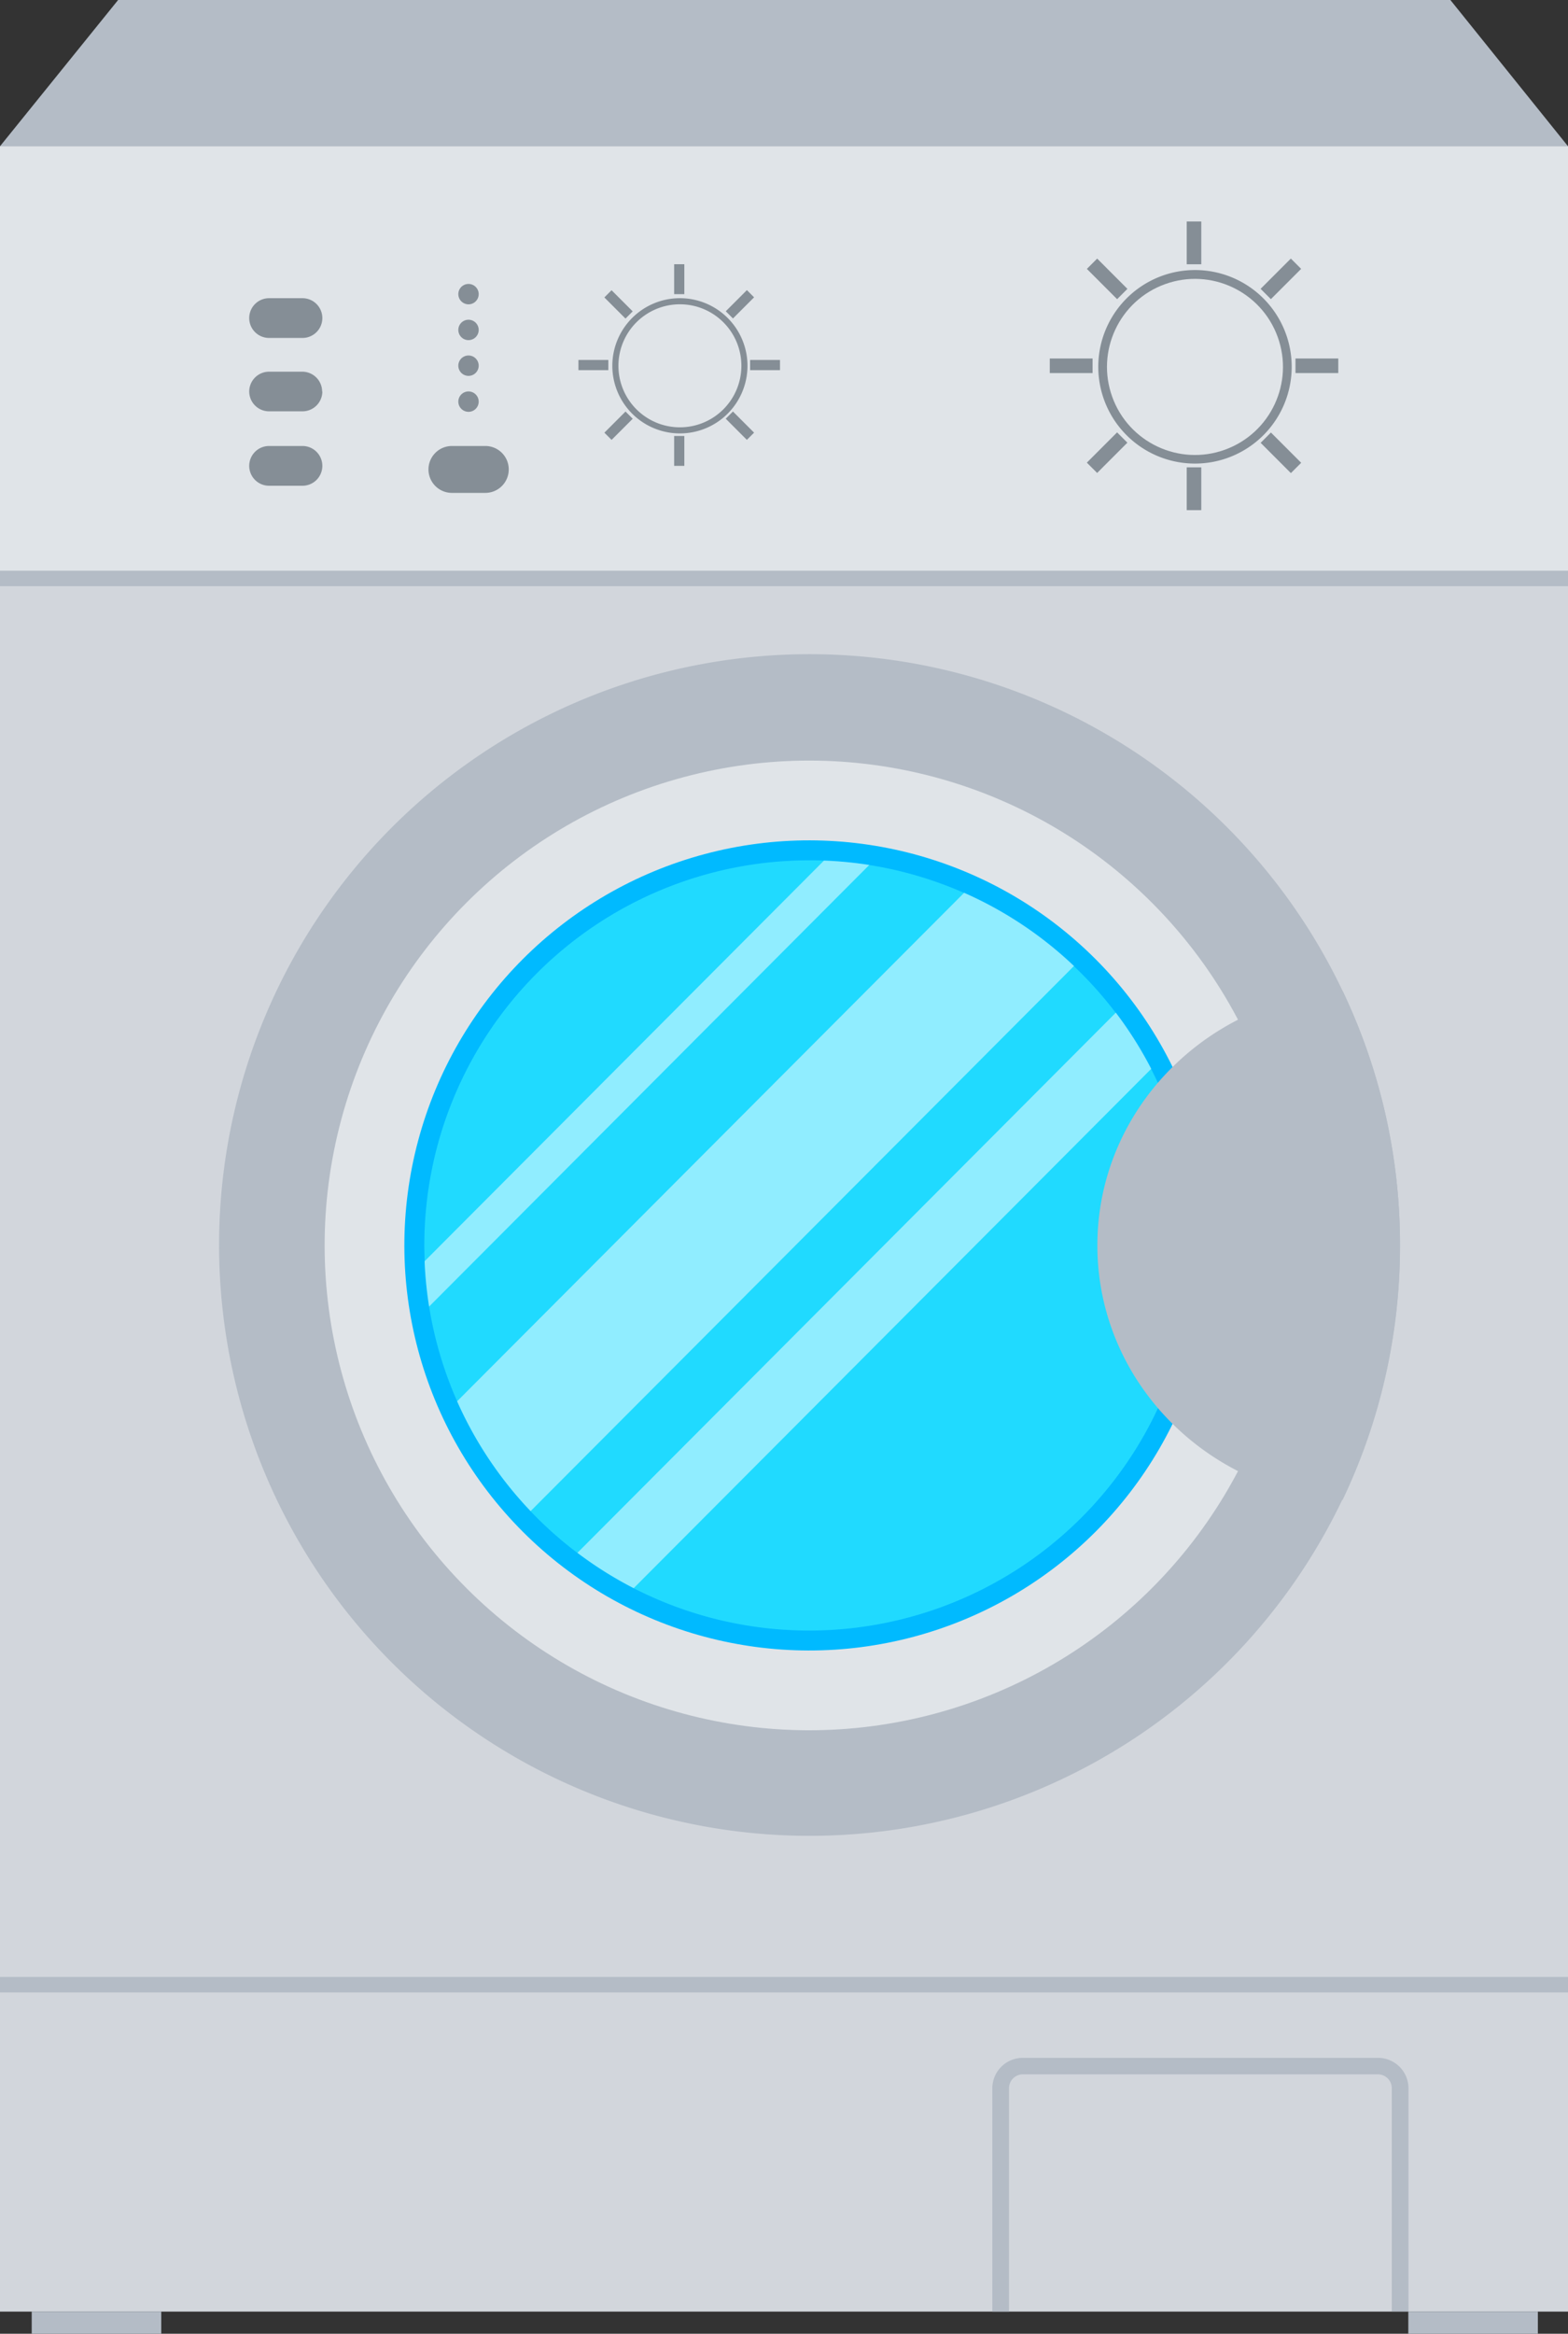
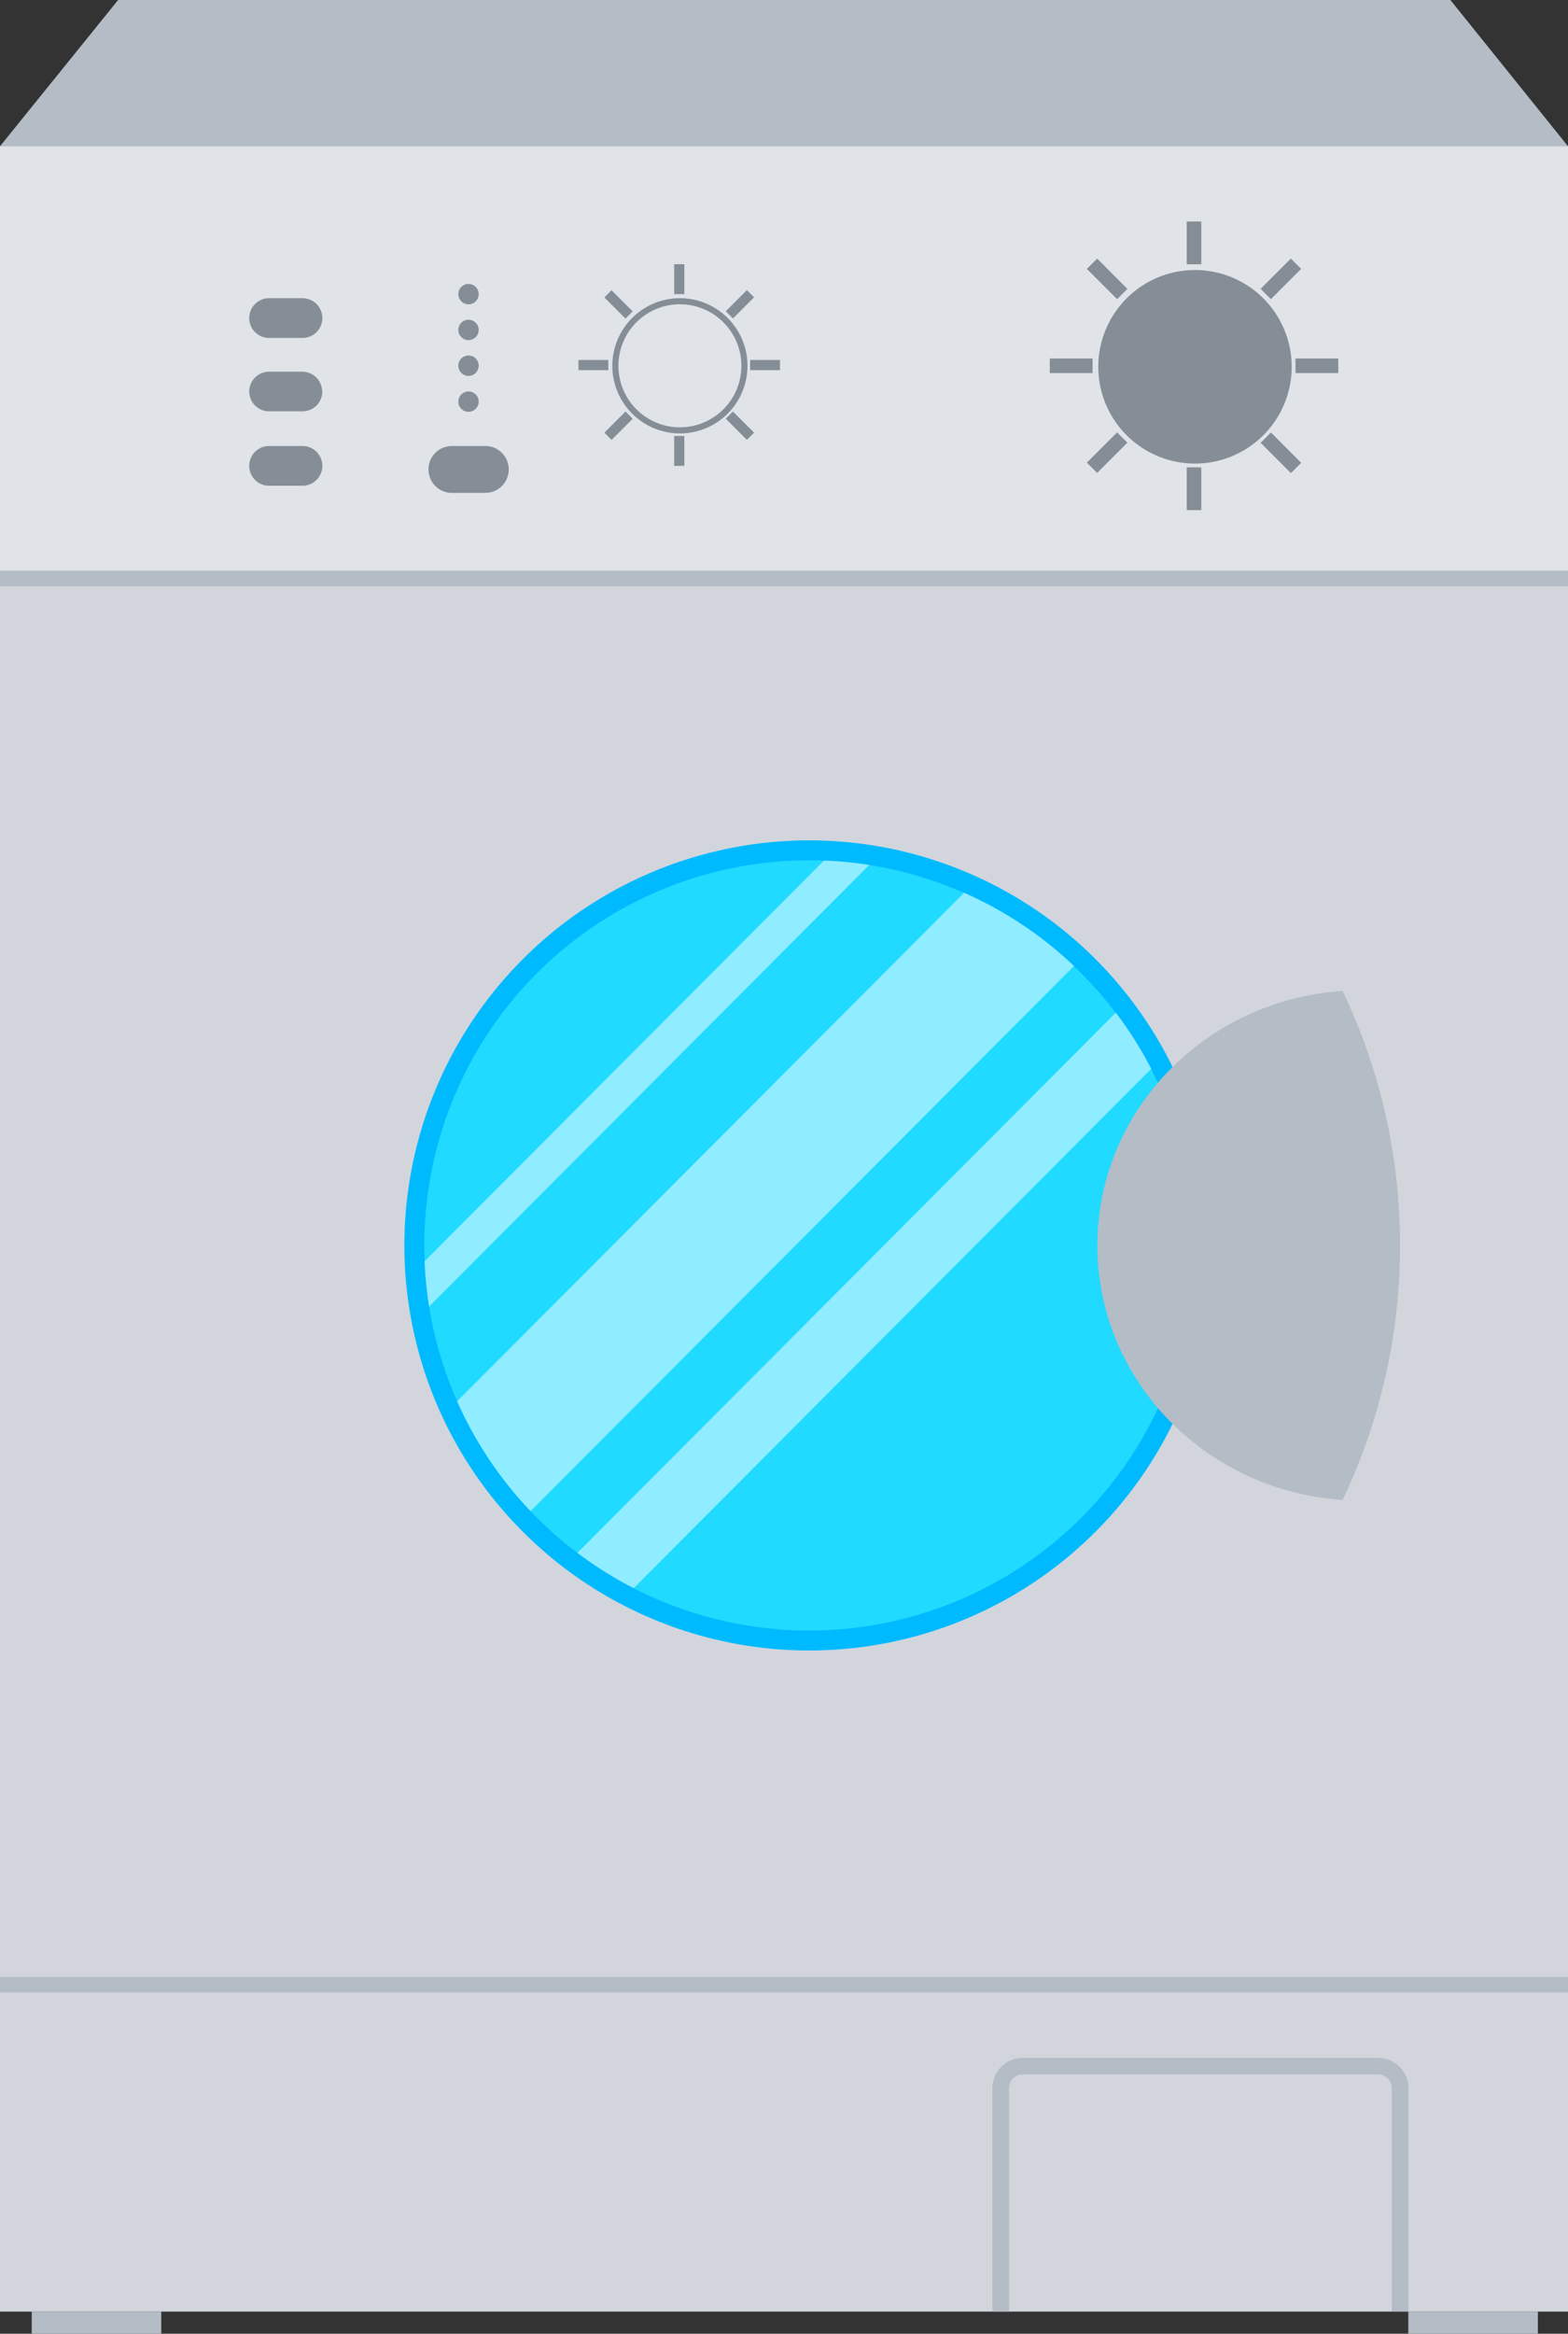
<svg xmlns="http://www.w3.org/2000/svg" viewBox="0 0 375.68 558.8">
  <rect x="0" y="0" width="375.68" height="558.8" fill="#333333" stroke="none" />
  <defs>
    <style>.cls-1{fill:#d2d6dc;}.cls-2{fill:#b4bcc6;}.cls-3{fill:#e0e4e8;}.cls-4{fill:#00baff;}.cls-5{fill:#20daff;}.cls-6{fill:#858e96;}.cls-7{fill:#fff;opacity:0.5;}</style>
  </defs>
  <g id="Слой_2" data-name="Слой 2">
    <g id="Layer_4" data-name="Layer 4">
      <rect class="cls-1" y="138.51" width="375.68" height="414.99" />
-       <path class="cls-2" d="M335.43,298.21a141.47,141.47,0,1,1-13.75-60.94A140.91,140.91,0,0,1,335.43,298.21Z" />
-       <circle class="cls-3" cx="193.87" cy="298.21" r="116.09" transform="translate(-154.08 224.43) rotate(-45)" />
      <circle class="cls-4" cx="193.87" cy="298.21" r="96.99" transform="translate(-154.08 224.43) rotate(-45)" />
      <path class="cls-5" d="M286.08,298.21a92.22,92.22,0,0,1-183.27,14.64A94.46,94.46,0,0,1,101.73,302c0-1.26-.07-2.52-.07-3.79A92.21,92.21,0,0,1,193.87,206c1.19,0,2.37,0,3.55.07a92.27,92.27,0,0,1,10.85,1.05,92,92,0,0,1,49,24.19,92,92,0,0,1,28.76,66.91Z" />
      <path class="cls-2" d="M335.43,298.21a140.91,140.91,0,0,1-13.75,60.93c-32.83-2.18-58.76-28.63-58.76-60.93s25.93-58.76,58.76-60.94A141,141,0,0,1,335.43,298.21Z" />
      <rect class="cls-2" y="473.37" width="375.68" height="3.71" />
      <path class="cls-2" d="M330.12,492.74H245.05a7.31,7.31,0,0,0-7.3,7.29v53.46h4V500a3.32,3.32,0,0,1,3.32-3.31h85.07a3.32,3.32,0,0,1,3.32,3.31v53.46h4V500A7.3,7.3,0,0,0,330.12,492.74Z" />
      <rect class="cls-3" y="35.02" width="375.68" height="103.48" />
      <rect class="cls-2" y="136.65" width="375.68" height="3.71" />
      <polygon class="cls-2" points="375.68 35.02 0 35.02 28.3 0 347.5 0 375.68 35.02" />
      <rect class="cls-2" x="7.6" y="553.49" width="31.04" height="5.31" />
      <rect class="cls-2" x="337.42" y="553.49" width="31.04" height="5.31" />
      <path class="cls-6" d="M77.23,76.16a4.76,4.76,0,0,1-4.76,4.76h-8a4.76,4.76,0,0,1-4.76-4.76h0a4.76,4.76,0,0,1,4.76-4.76h8a4.76,4.76,0,0,1,4.76,4.76Z" />
      <path class="cls-6" d="M77.23,93.73a4.76,4.76,0,0,1-4.76,4.76h-8a4.76,4.76,0,0,1-4.76-4.76h0A4.76,4.76,0,0,1,64.42,89h8a4.76,4.76,0,0,1,4.76,4.76Z" />
      <path class="cls-6" d="M77.23,111.55a4.76,4.76,0,0,1-4.76,4.76h-8a4.76,4.76,0,0,1-4.76-4.76h0a4.76,4.76,0,0,1,4.76-4.76h8a4.76,4.76,0,0,1,4.76,4.76Z" />
      <path class="cls-6" d="M121.89,112.4a5.61,5.61,0,0,1-5.61,5.62h-8a5.62,5.62,0,0,1-5.62-5.62h0a5.62,5.62,0,0,1,5.62-5.61h8a5.61,5.61,0,0,1,5.61,5.61Z" />
      <path class="cls-6" d="M109.81,70.42a2.44,2.44,0,1,1,2.44,2.45A2.45,2.45,0,0,1,109.81,70.42Z" />
      <path class="cls-6" d="M109.81,79a2.44,2.44,0,1,1,2.44,2.44A2.44,2.44,0,0,1,109.81,79Z" />
      <path class="cls-6" d="M109.81,87.59A2.44,2.44,0,1,1,112.25,90,2.44,2.44,0,0,1,109.81,87.59Z" />
      <path class="cls-6" d="M109.81,96.17a2.44,2.44,0,1,1,2.44,2.44A2.45,2.45,0,0,1,109.81,96.17Z" />
      <path class="cls-6" d="M146.71,87.59a16.19,16.19,0,1,1,16.19,16.19A16.19,16.19,0,0,1,146.71,87.59Z" />
      <path class="cls-3" d="M148.17,87.59a14.73,14.73,0,1,1,14.73,14.73A14.73,14.73,0,0,1,148.17,87.59Z" />
      <rect class="cls-6" x="161.52" y="63.27" width="2.44" height="7.16" />
      <rect class="cls-6" x="161.52" y="104.39" width="2.44" height="7.16" />
      <rect class="cls-6" x="173.7" y="71.65" width="7.16" height="2.44" transform="translate(0.41 146.72) rotate(-45.01)" />
      <rect class="cls-6" x="144.62" y="100.73" width="7.16" height="2.44" transform="translate(-28.68 134.67) rotate(-45.01)" />
      <rect class="cls-6" x="176.06" y="98.37" width="2.44" height="7.16" transform="translate(-20.18 155.16) rotate(-44.99)" />
      <rect class="cls-6" x="146.97" y="69.29" width="2.44" height="7.16" transform="translate(-8.13 126.12) rotate(-44.99)" />
      <rect class="cls-6" x="179.72" y="86.19" width="7.16" height="2.44" />
      <rect class="cls-6" x="138.59" y="86.19" width="7.16" height="2.44" />
      <path class="cls-6" d="M263.14,87.85A23.17,23.17,0,1,1,286.31,111,23.17,23.17,0,0,1,263.14,87.85Z" />
-       <circle class="cls-3" cx="286.31" cy="87.85" r="21.08" transform="translate(-12.81 102.71) rotate(-19.9)" />
      <rect class="cls-6" x="284.33" y="53.03" width="3.49" height="10.25" />
      <rect class="cls-6" x="284.33" y="111.9" width="3.49" height="10.25" />
      <rect class="cls-6" x="301.77" y="65.03" width="10.25" height="3.49" transform="translate(42.66 236.56) rotate(-45)" />
      <rect class="cls-6" x="260.14" y="106.66" width="10.25" height="3.49" transform="translate(1.05 219.35) rotate(-45.01)" />
      <rect class="cls-6" x="305.14" y="103.28" width="3.49" height="10.25" transform="translate(13.24 248.77) rotate(-45)" />
      <rect class="cls-6" x="263.52" y="61.65" width="3.49" height="10.25" transform="translate(30.45 207.09) rotate(-44.99)" />
      <rect class="cls-6" x="310.39" y="85.84" width="10.25" height="3.49" />
      <rect class="cls-6" x="251.52" y="85.84" width="10.25" height="3.49" />
      <path class="cls-7" d="M257.32,231.3,127.13,361.83a92.44,92.44,0,0,1-17.61-26.3L231,213.77A92,92,0,0,1,257.32,231.3Z" />
      <path class="cls-7" d="M275.83,255.92l-124,124.36a92,92,0,0,1-13.48-8.47l129-129.34A92.18,92.18,0,0,1,275.83,255.92Z" />
      <path class="cls-7" d="M208.27,207.11,102.81,312.85A94.46,94.46,0,0,1,101.73,302l95.69-95.94A92.27,92.27,0,0,1,208.27,207.11Z" />
    </g>
  </g>
</svg>